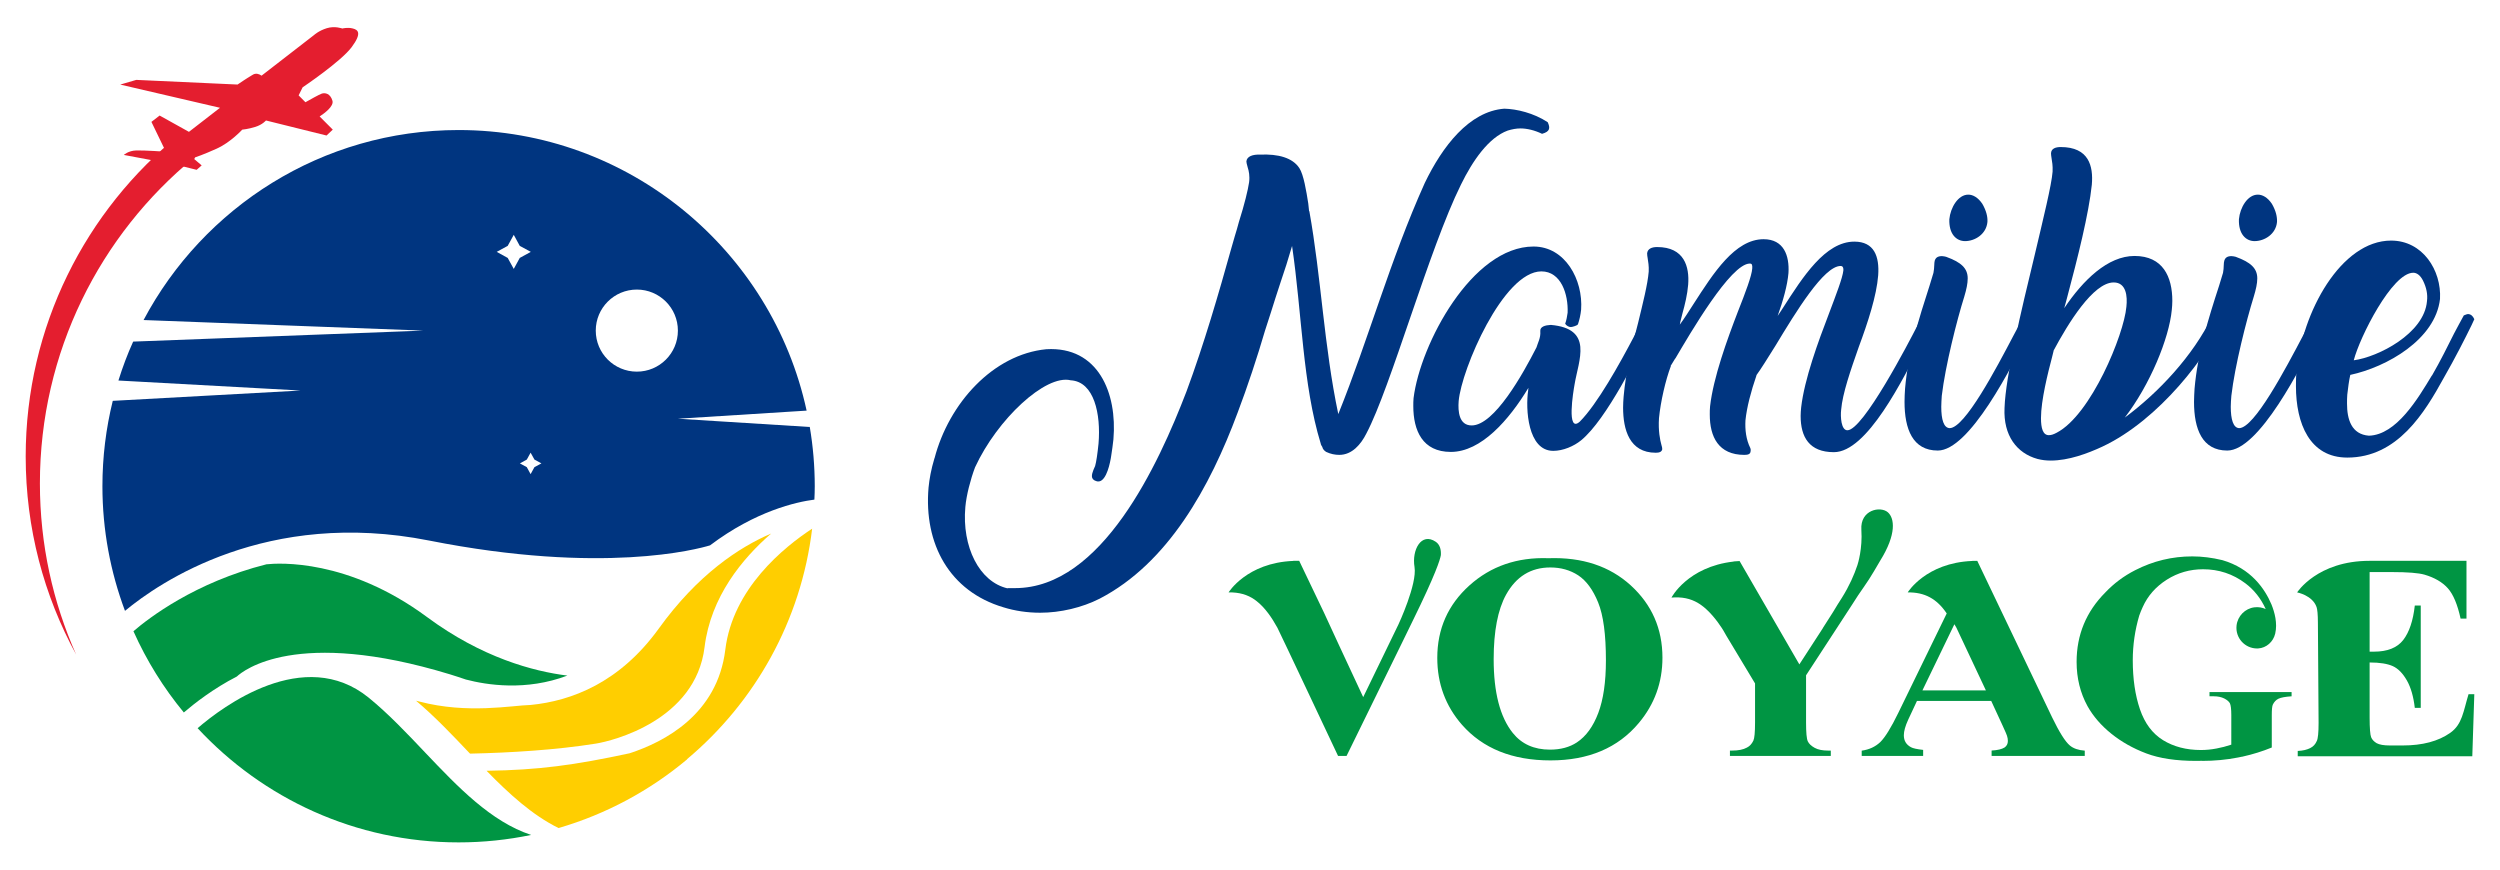
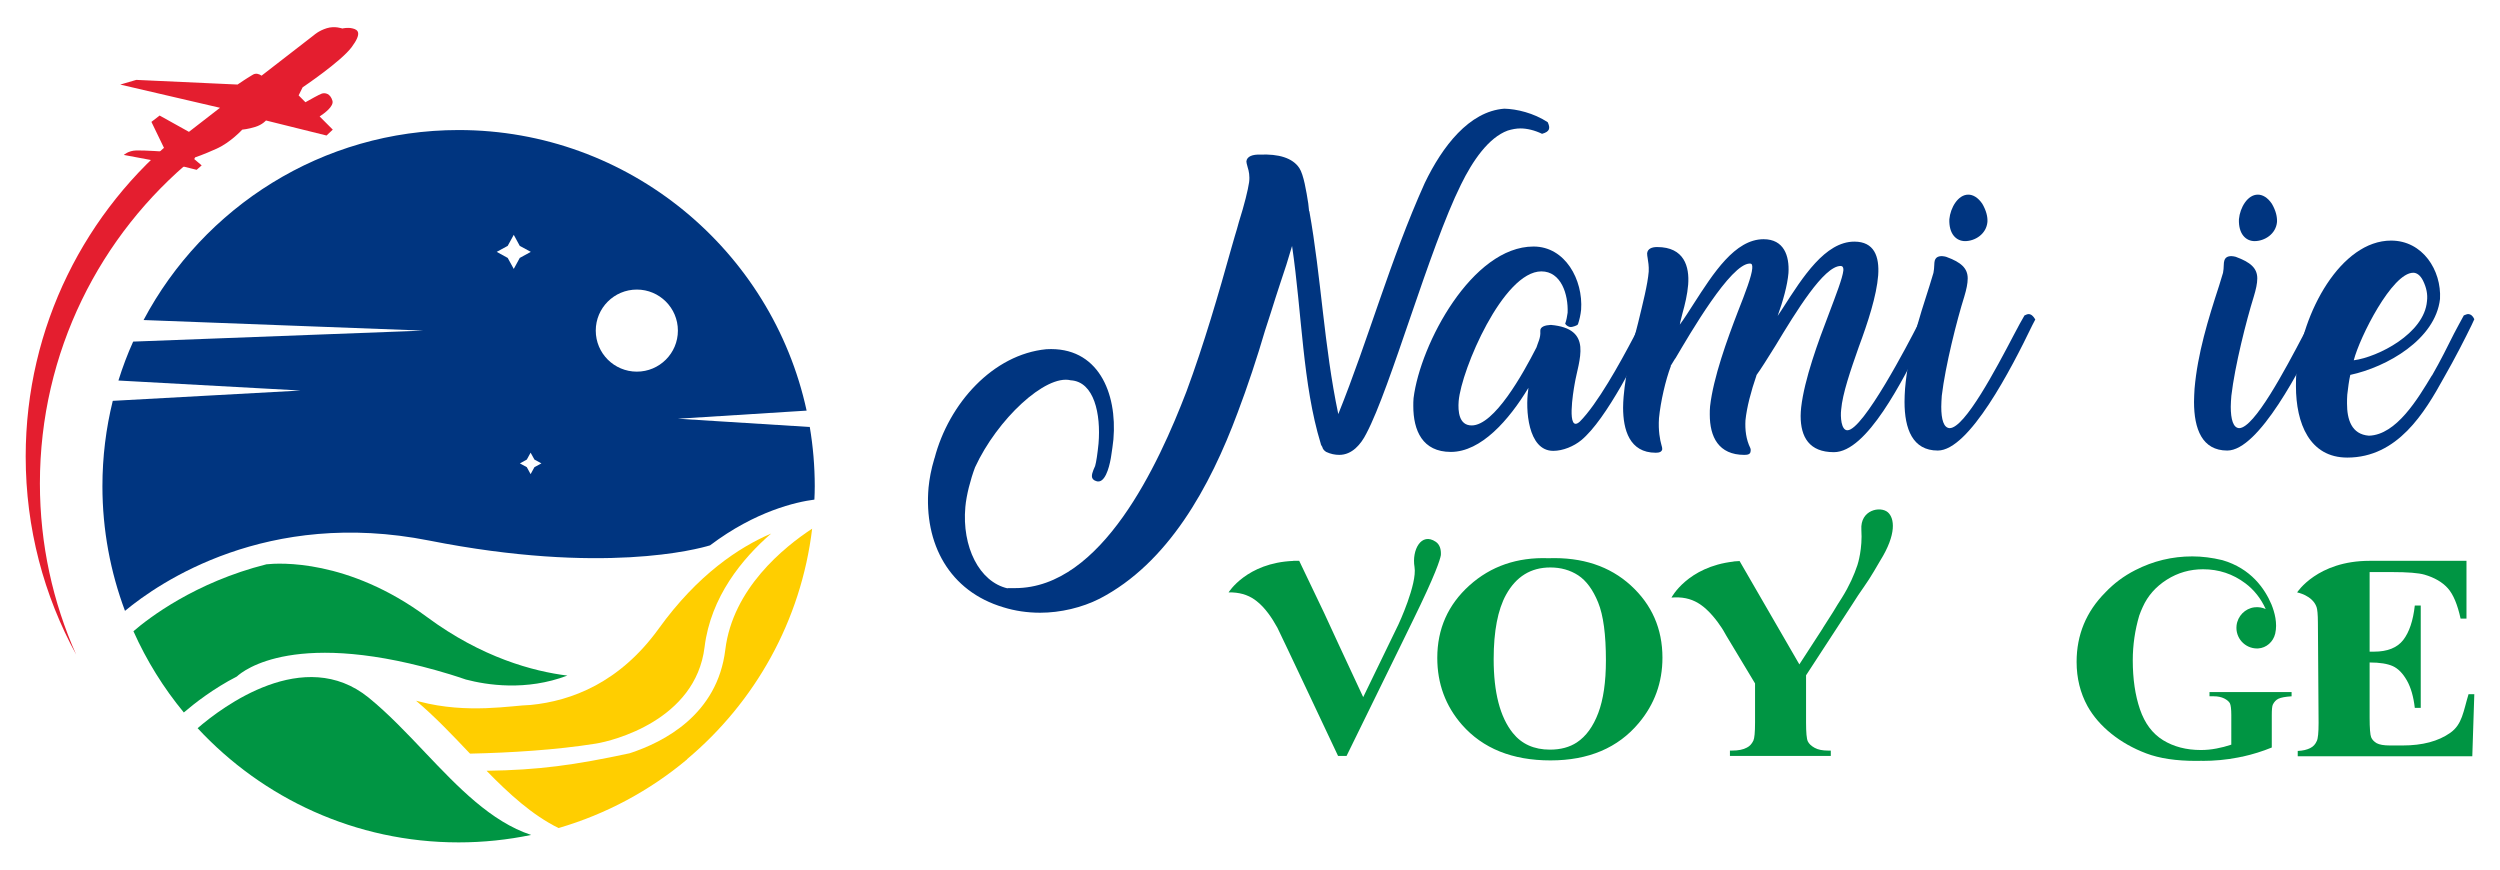
<svg xmlns="http://www.w3.org/2000/svg" version="1.1" id="Calque_1" x="0px" y="0px" width="184px" height="64px" viewBox="0 0 184 64" enable-background="new 0 0 184 64" xml:space="preserve">
  <g>
    <g>
      <g>
        <g>
          <path fill="#003580" d="M96.289,14.981l0.059,0.556h0.019c0.876,4.874,1.077,9.947,2.131,14.939      c2.247-5.568,3.797-11.298,6.364-17.006c1.293-2.687,3.263-5.271,5.848-5.471c0.914,0.02,2.168,0.317,3.203,0.996      c0.199,0.437,0.16,0.695-0.418,0.854c-0.538-0.259-1.095-0.397-1.591-0.397c-0.301,0-0.617,0.06-0.937,0.158      c-1.411,0.517-2.585,2.228-3.441,3.979c-2.348,4.734-5.17,14.937-6.962,18.319c-0.397,0.795-1.054,1.571-1.989,1.571      c-0.317,0-0.637-0.061-0.973-0.22c-0.159-0.1-0.259-0.239-0.278-0.358c-0.042-0.059-0.12-0.198-0.12-0.258      c-1.332-4.357-1.374-9.527-2.108-14.54c-0.259,0.896-0.559,1.85-0.876,2.765c-0.22,0.676-0.456,1.392-0.676,2.108l-0.437,1.352      c-0.559,1.911-1.293,4.139-2.011,6.027c-2.047,5.51-5.132,11.098-10.163,13.708c-1.293,0.656-2.885,1.034-4.375,1.034      c-0.957,0-1.872-0.139-2.707-0.4c-3.958-1.174-5.869-4.656-5.51-8.813c0.062-0.617,0.18-1.313,0.438-2.167v0.021      c1.055-4.058,4.315-7.657,8.234-8.036c3.8-0.22,5.231,3.201,4.934,6.642c-0.042,0.358-0.1,0.837-0.161,1.192      c-0.02,0.062-0.02,0.201-0.039,0.24c-0.12,0.656-0.437,1.868-1.074,1.631c-0.437-0.141-0.317-0.496-0.199-0.814l0.119-0.278      v0.018c0.1-0.355,0.181-0.934,0.259-1.689c0.181-2.168-0.317-4.554-2.047-4.655c-1.849-0.456-5.41,2.865-7.042,6.406      c-0.336,0.896-0.637,2.048-0.714,2.925c-0.259,2.905,1.013,5.508,3.122,5.987l-0.021-0.022h0.56      c6.383,0,10.561-9.129,12.61-14.461c1.291-3.479,2.387-7.26,3.302-10.542l0.258-0.896c0.098-0.336,0.217-0.695,0.298-1.032      c0.417-1.313,0.676-2.39,0.757-2.946c0.058-0.456-0.021-0.834-0.101-1.074c-0.081-0.259-0.1-0.417-0.1-0.457      c0.039-0.377,0.479-0.516,0.996-0.497c1.371-0.061,2.406,0.239,2.903,0.993C95.949,12.854,96.149,14.086,96.289,14.981z" />
          <path fill="#003580" d="M116.111,23.893c-0.062,0.08-0.398,0.178-0.495,0.178c-0.139,0-0.301-0.078-0.419-0.239      c0.096-0.278,0.141-0.537,0.18-0.815c0.056-1.352-0.478-3.043-1.931-3.043c-2.806,0-5.888,7.221-6.088,9.549      c-0.058,0.755,0.022,1.789,0.957,1.789c1.669,0,3.779-3.799,4.772-5.747c0.082-0.3,0.319-0.698,0.28-1.173      c-0.043-0.359,0.377-0.459,0.775-0.479c1.57,0.139,2.086,0.776,2.169,1.61c0.078,0.856-0.278,1.892-0.418,2.745      c-0.099,0.537-0.617,3.66,0.379,2.765c1.291-1.293,2.943-4.275,3.978-6.244c0.295-0.637,0.618-1.254,0.834-1.613      c0.101-0.039,0.201-0.059,0.301-0.059c0.234,0,0.375,0.158,0.473,0.378l-0.194,0.437c-1.096,2.208-3.421,6.942-5.294,8.475      c-0.535,0.437-1.332,0.776-2.05,0.776c-1.889,0-2.046-3.104-1.848-4.436c0-0.061,0-0.019,0.019-0.2      c-1.43,2.367-3.48,4.714-5.708,4.714c-2.089,0-2.764-1.571-2.764-3.382c0-0.159,0-0.398,0.019-0.576      c0.498-3.997,4.317-11.159,8.831-11.159c2.329,0,3.66,2.448,3.501,4.656c-0.041,0.376-0.119,0.734-0.235,1.074L116.111,23.893z" />
          <path fill="#003580" d="M135.57,19.596c-0.022,0-0.039-0.02-0.1-0.02c-1.235,0-3.283,3.363-4.796,5.869      c-0.573,0.915-1.052,1.691-1.413,2.186l0.022-0.02c-0.418,1.213-0.718,2.368-0.817,3.322c-0.039,0.697,0.043,1.412,0.36,2.05      c0.017,0.06,0.039,0.1,0.017,0.238c-0.017,0.198-0.177,0.259-0.455,0.259c-1.908,0-2.548-1.332-2.548-2.965      c0-0.178,0-0.437,0.022-0.614c0.239-2.108,1.251-4.896,2.046-6.962c0.558-1.413,1.019-2.626,1.058-3.185      c0.017-0.258-0.022-0.356-0.178-0.356c-1.413,0-4.4,5.151-5.49,7.001v-0.02l-0.34,0.557h0.02      c-0.397,1.054-0.754,2.606-0.876,3.838c-0.062,0.935,0.078,1.612,0.178,1.969c0.042,0.12,0.062,0.24,0.062,0.319      c-0.039,0.198-0.217,0.26-0.479,0.26c-1.931,0-2.403-1.691-2.403-3.324c0-0.259,0.017-0.537,0.039-0.815      c0.155-1.789,0.618-3.739,1.073-5.449c0.34-1.413,0.695-2.785,0.773-3.741c0.022-0.417-0.039-0.734-0.078-0.993      c-0.022-0.139-0.039-0.22-0.039-0.359c0.039-0.339,0.356-0.458,0.734-0.458c2.009,0,2.388,1.453,2.287,2.766      c-0.056,0.716-0.239,1.472-0.418,2.109c-0.101,0.456-0.139,0.476-0.197,0.834c0.337-0.459,0.677-0.996,1.032-1.552      c1.436-2.228,3.026-4.734,5.134-4.734c1.492,0,1.908,1.213,1.831,2.487c-0.078,0.915-0.4,2.05-0.796,3.162      c0.14-0.22,0.239-0.359,0.379-0.575c1.468-2.29,3.12-4.896,5.267-4.896c1.453,0,1.854,1.077,1.753,2.486      c-0.116,1.494-0.757,3.463-1.43,5.271c-0.601,1.711-1.196,3.422-1.295,4.616c-0.062,0.517,0,1.511,0.455,1.511      c1.157,0.02,4.557-6.525,5.153-7.697c0-0.021,0.043-0.099,0.06-0.119l0.062-0.12h-0.022c0.122-0.259,0.2-0.439,0.5-0.439      c0.239,0,0.396,0.162,0.495,0.378l-0.596,1.194c-1.591,3.162-4.216,8.415-6.642,8.415c-1.813,0-2.447-1.113-2.447-2.666      c0-0.178,0.017-0.437,0.039-0.637c0.239-2.069,1.252-4.834,2.047-6.901c0.54-1.433,0.995-2.606,1.057-3.163      C135.687,19.754,135.647,19.637,135.57,19.596z" />
          <path fill="#003580" d="M142.297,20.113c0.04-0.219,0.062-0.417,0.062-0.557c0-0.178,0.022-0.297,0.039-0.378      c0.1-0.339,0.456-0.378,0.834-0.278c1.096,0.398,1.591,0.834,1.591,1.591c0,0.378-0.094,0.815-0.256,1.352      c-0.539,1.71-1.39,5.073-1.652,7.282c-0.017,0.258-0.038,0.595-0.038,0.815c0,0.935,0.178,1.552,0.617,1.571      c1.112,0,3.421-4.375,4.712-6.842c0.339-0.637,0.601-1.135,0.795-1.452c0.123-0.061,0.224-0.1,0.301-0.1      c0.2,0,0.355,0.158,0.495,0.397l-0.217,0.417c-1.553,3.223-4.656,9.229-6.961,9.229c-1.852,0-2.446-1.591-2.446-3.58      c0-0.317,0.017-0.657,0.039-0.974c0.217-2.587,0.996-5.093,1.808-7.599l0.278-0.915V20.113z M146.275,16.333      c-0.079,0.896-0.913,1.413-1.647,1.413c-0.64,0-1.196-0.517-1.157-1.61c0.083-0.857,0.641-1.811,1.396-1.811      c0.333,0,0.712,0.201,1.032,0.676C146.196,15.518,146.297,15.957,146.275,16.333z" />
-           <path fill="#003580" d="M162.849,23.236c0.316-0.339,0.595-0.22,0.856,0.159c-1.117,2.665-4.774,7.519-8.993,9.487      c-1.076,0.499-2.467,1.016-3.778,1.016c-0.356,0-0.657-0.04-0.974-0.12c-1.515-0.418-2.525-1.711-2.426-3.759      c0.077-2.327,1.229-7.162,2.208-11.2c0.656-2.785,1.252-5.19,1.329-6.186c0.022-0.437-0.039-0.755-0.077-0.993      c-0.022-0.139-0.039-0.259-0.039-0.359c0.017-0.359,0.355-0.458,0.712-0.458c2.069,0,2.409,1.392,2.292,2.766      c-0.223,2.148-1.035,5.369-1.83,8.353c-0.084,0.359-0.101,0.34-0.201,0.738c1.392-2.07,3.205-3.841,5.174-3.841      c2.087,0,2.781,1.532,2.781,3.304c0,0.217-0.017,0.437-0.038,0.656c-0.201,2.128-1.613,5.53-3.461,7.936      c2.448-1.811,5.032-4.536,6.442-7.479L162.849,23.236z M151.133,25.823l0.018-0.022l-0.118,0.479      c-0.3,1.135-0.817,3.182-0.817,4.495c0,0.737,0.139,1.254,0.579,1.254c0.178,0,0.356-0.062,0.578-0.181      c2.525-1.313,4.951-7.219,5.129-9.268c0.084-0.756,0-1.792-0.935-1.792C154.056,20.789,152.207,23.812,151.133,25.823z" />
          <path fill="#003580" d="M163.61,20.113c0.039-0.219,0.056-0.417,0.056-0.557c0-0.178,0.022-0.297,0.045-0.378      c0.096-0.339,0.456-0.378,0.834-0.278c1.09,0.398,1.591,0.834,1.591,1.591c0,0.378-0.1,0.815-0.262,1.352      c-0.533,1.71-1.39,5.073-1.646,7.282c-0.022,0.258-0.044,0.595-0.044,0.815c0,0.935,0.184,1.552,0.617,1.571      c1.115,0,3.421-4.375,4.718-6.842c0.335-0.637,0.595-1.135,0.795-1.452c0.117-0.061,0.218-0.1,0.295-0.1      c0.2,0,0.361,0.158,0.501,0.397l-0.223,0.417c-1.55,3.223-4.65,9.229-6.96,9.229c-1.852,0-2.447-1.591-2.447-3.58      c0-0.317,0.022-0.657,0.039-0.974c0.223-2.587,0.996-5.093,1.813-7.599l0.278-0.915V20.113z M167.588,16.333      c-0.078,0.896-0.918,1.413-1.652,1.413c-0.634,0-1.192-0.517-1.151-1.61c0.077-0.857,0.635-1.811,1.391-1.811      c0.339,0,0.718,0.201,1.035,0.676C167.51,15.518,167.604,15.957,167.588,16.333z" />
          <path fill="#003580" d="M172.76,33.678c-2.766,0-3.778-2.506-3.778-5.251c0-0.336,0-0.675,0.038-1.032v0.02      c0.379-4.437,3.282-9.708,6.965-9.708c2.326,0,3.716,2.188,3.6,4.297c-0.339,2.982-3.918,5.013-6.604,5.588      c-0.1,0.437-0.161,0.935-0.221,1.452c-0.019,0.2-0.019,0.459-0.019,0.656c0,1.155,0.317,2.267,1.612,2.367      c2.026-0.058,3.617-2.745,4.635-4.437v0.021c0.634-1.095,1.19-2.227,1.63-3.103c0.201-0.398,0.518-0.954,0.718-1.333      c0.14-0.061,0.256-0.1,0.295-0.1c0.238,0,0.378,0.158,0.479,0.378l-0.201,0.437c-0.477,0.977-1.212,2.428-2.046,3.88      C178.449,30.376,176.462,33.678,172.76,33.678z M177.614,20.074c-1.552,0-3.938,4.734-4.378,6.444      c1.791-0.239,5.194-1.969,5.39-4.355c0.062-0.498-0.038-0.996-0.294-1.514C178.132,20.252,177.87,20.074,177.614,20.074z" />
        </g>
      </g>
      <g>
        <g>
          <path fill="#009543" d="M103.145,47.398l-4.038,8.238h-0.626c0,0-4.266-9.052-4.442-9.388l-0.028-0.057      c-0.016-0.027-0.035-0.06-0.052-0.087c-0.316-0.576-0.832-1.368-1.478-1.867c0,0-0.001,0-0.001-0.001      c-0.017-0.014-0.033-0.026-0.051-0.037c-0.025-0.021-0.05-0.037-0.077-0.058c-0.002-0.001-0.003-0.003-0.004-0.004      c-0.541-0.38-1.167-0.55-1.923-0.538c0,0,1.333-2.178,4.757-2.315l0.004-0.009h0.434l1.819,3.803l1.106,2.396l1.786,3.835      l2.599-5.361c0.001-0.001,1.387-2.971,1.178-4.22c-0.209-1.242,0.493-2.581,1.565-1.852c0.304,0.209,0.398,0.57,0.375,0.979      c-0.054,0.331-0.385,1.403-2.059,4.813L103.145,47.398z" />
          <path fill="#009543" d="M113.967,41.084c2.485-0.085,4.504,0.584,6.059,2.002c1.55,1.416,2.33,3.188,2.33,5.322      c0,1.82-0.581,3.423-1.738,4.803c-1.533,1.834-3.703,2.755-6.5,2.755c-2.811,0-4.982-0.878-6.518-2.624      c-1.21-1.387-1.816-3.026-1.816-4.922c0-2.134,0.787-3.908,2.365-5.332C109.724,41.671,111.663,41.001,113.967,41.084z       M114.104,41.765c-1.431,0-2.517,0.666-3.26,2.01c-0.604,1.098-0.91,2.682-0.91,4.742c0,2.444,0.469,4.257,1.406,5.427      c0.652,0.815,1.563,1.229,2.737,1.229c0.791,0,1.449-0.181,1.979-0.531c0.679-0.449,1.202-1.173,1.577-2.165      s0.563-2.282,0.563-3.877c0-1.9-0.188-3.315-0.572-4.259c-0.384-0.942-0.876-1.609-1.469-1.998      C115.564,41.959,114.876,41.765,114.104,41.765z" />
          <path fill="#009543" d="M138.376,41.276l-0.457,0.778c-0.235,0.398-0.487,0.789-0.753,1.167      c-0.254,0.352-0.538,0.782-0.853,1.284l-3.387,5.197v3.474c0,0.74,0.042,1.206,0.129,1.387c0.084,0.178,0.249,0.335,0.501,0.476      c0.249,0.139,0.578,0.204,0.998,0.204h0.192v0.394h-7.423v-0.394h0.154c0.466,0,0.829-0.072,1.097-0.222      c0.2-0.099,0.355-0.267,0.472-0.506c0.083-0.174,0.125-0.616,0.125-1.337v-2.878l-2.111-3.509      c-0.136-0.237-0.223-0.388-0.243-0.425l-0.035-0.054c-0.015-0.031-0.036-0.058-0.054-0.087c-0.362-0.551-0.935-1.303-1.61-1.755      c-0.001,0-0.001,0-0.001-0.001c-0.021-0.013-0.034-0.025-0.055-0.033c-0.024-0.018-0.056-0.037-0.081-0.05      c-0.001-0.001-0.003-0.002-0.004-0.003c-0.566-0.34-1.204-0.464-1.957-0.402c0,0,1.172-2.263,4.574-2.651l0.004-0.009      l0.033-0.003l0.327-0.021l0.075-0.005l4.399,7.606l1.729-2.666l-0.004-0.004l0.751-1.176c0.123-0.196,0.236-0.379,0.337-0.556      l0.331-0.521c0.543-0.873,0.892-1.672,1.129-2.382c0.035-0.107,0.385-1.218,0.291-2.606c-0.098-1.468,1.406-1.762,1.953-1.281      C139.429,38.132,139.614,39.292,138.376,41.276z" />
-           <path fill="#009543" d="M153.438,55.248v0.389h-6.856v-0.398c0.435-0.021,0.751-0.099,0.951-0.222      c0.163-0.113,0.246-0.271,0.246-0.482c0-0.125-0.02-0.253-0.065-0.386c-0.018-0.064-0.127-0.328-0.343-0.79l-0.818-1.771h-5.464      l-0.649,1.388c-0.211,0.46-0.318,0.842-0.318,1.139c0,0.402,0.174,0.69,0.525,0.88c0.146,0.083,0.444,0.146,0.896,0.197v0.445      h-4.522v-0.389c0.554-0.075,1.008-0.29,1.369-0.632c0.354-0.349,0.798-1.064,1.324-2.148l3.564-7.319      c-0.727-1.086-1.629-1.567-2.871-1.548c0,0,1.328-2.178,4.753-2.315l0.005-0.009h0.362l5.504,11.51      c0.534,1.102,0.968,1.797,1.312,2.083C152.602,55.086,152.966,55.214,153.438,55.248z M146.162,50.814l-2.174-4.622      c-0.046-0.077-0.094-0.158-0.146-0.247l-2.352,4.869H146.162z" />
          <path fill="#009543" d="M168.661,50.936v0.311c-0.458,0.031-0.776,0.089-0.961,0.176c-0.179,0.086-0.318,0.231-0.417,0.43      c-0.055,0.108-0.08,0.372-0.08,0.788v2.375c-0.687,0.282-1.4,0.503-2.135,0.667c0.001,0.001,0.002,0.002,0.002,0.003      c-0.038,0.007-0.068,0.011-0.098,0.014c-0.087,0.021-0.166,0.04-0.248,0.051c-0.854,0.169-1.738,0.25-2.652,0.251v-0.007      c-0.144,0.005-0.289,0.007-0.436,0.007c-1.476,0-2.7-0.185-3.672-0.552c-0.971-0.367-1.832-0.854-2.576-1.454      c-0.744-0.599-1.329-1.276-1.749-2.027c-0.53-0.968-0.801-2.053-0.801-3.256c0-1.988,0.705-3.694,2.114-5.109h-0.001      c0.624-0.658,1.356-1.21,2.204-1.641c1.318-0.675,2.716-1.013,4.2-1.013c0.712,0,1.445,0.092,2.208,0.275      c2.114,0.613,3.13,2.115,3.613,3.254c0.241,0.594,0.455,1.392,0.279,2.154c-0.141,0.598-0.646,1.058-1.259,1.092      c-0.023,0.001-0.049,0.002-0.075,0.002c-0.896,0-1.61-0.775-1.511-1.687c0.077-0.696,0.626-1.257,1.314-1.342      c0.302-0.036,0.587,0.015,0.833,0.128c-0.355-0.78-0.854-1.411-1.5-1.896c-0.915-0.688-1.954-1.033-3.113-1.033      c-0.967,0-1.856,0.254-2.668,0.768c-0.811,0.516-1.4,1.183-1.773,2.015c-0.094,0.202-0.18,0.415-0.255,0.626      c-0.315,1.068-0.476,2.167-0.476,3.293c0,1.369,0.175,2.568,0.527,3.6c0.352,1.032,0.916,1.791,1.703,2.278      c0.78,0.479,1.708,0.724,2.785,0.724c0.373,0,0.758-0.035,1.153-0.112c0.351-0.063,0.71-0.158,1.084-0.282V52.64      c0-0.454-0.038-0.741-0.102-0.876c-0.07-0.131-0.209-0.248-0.416-0.356c-0.214-0.107-0.467-0.161-0.768-0.161h-0.319v-0.311      H168.661z M157.127,46.541c0.036-0.212,0.081-0.413,0.135-0.616C157.208,46.128,157.163,46.329,157.127,46.541z" />
          <path fill="#009543" d="M182.109,51.093l-0.148,4.569h-12.848V55.27c0.385-0.018,0.697-0.09,0.943-0.225      c0.201-0.099,0.356-0.267,0.46-0.508c0.087-0.167,0.132-0.616,0.132-1.334l-0.05-7.363c0-0.626-0.044-1.008-0.098-1.159      c-0.303-0.869-1.431-1.08-1.431-1.08s1.485-2.324,5.329-2.324h7.135v4.254H181.1c-0.227-1.038-0.539-1.787-0.941-2.237      c-0.406-0.451-0.978-0.783-1.715-0.999c-0.433-0.125-1.236-0.191-2.421-0.191h-1.619v5.858h0.316      c0.992,0,1.709-0.284,2.157-0.858c0.443-0.574,0.728-1.419,0.852-2.535h0.438v7.53h-0.438c-0.094-0.817-0.284-1.491-0.582-2.017      c-0.298-0.522-0.638-0.872-1.032-1.053c-0.395-0.179-0.964-0.271-1.711-0.271v4.052c0,0.791,0.042,1.276,0.112,1.452      c0.071,0.177,0.213,0.321,0.408,0.438c0.201,0.109,0.524,0.167,0.973,0.167h0.934c1.461,0,2.632-0.309,3.513-0.934      c0.88-0.623,0.953-1.567,1.34-2.84H182.109z" />
        </g>
      </g>
    </g>
    <g>
      <g>
        <path fill-rule="evenodd" clip-rule="evenodd" fill="#E41E2F" d="M14.311,11.581c-6.944,5.687-11.374,14.326-11.374,24     c0,4.483,0.955,8.747,2.668,12.596c-2.37-4.332-3.714-9.3-3.714-14.579c0-9.576,4.423-18.12,11.333-23.699     C13.567,10.468,13.932,11.032,14.311,11.581L14.311,11.581z" />
        <path fill-rule="evenodd" clip-rule="evenodd" fill="#E41E2F" d="M13.906,9.704l2.286-1.771L8.85,6.225l1.178-0.345l7.455,0.342     c0,0,0.855-0.58,1.151-0.738c0.209-0.112,0.438-0.044,0.617,0.085l3.866-2.993c0,0,0.342-0.317,0.937-0.501     c0.596-0.182,1.14,0.024,1.14,0.024s0.391-0.103,0.765-0.005c0.375,0.093,0.713,0.314-0.073,1.372     c-0.786,1.062-3.612,2.96-3.612,2.96L21.979,7.02l0.501,0.505c0.329-0.188,1.006-0.565,1.193-0.632     c0.251-0.088,0.639-0.015,0.795,0.523c0.118,0.399-0.578,0.916-0.943,1.155l0.967,0.97l-0.459,0.433l-4.458-1.107     c0,0-0.251,0.305-0.783,0.472c-0.535,0.167-0.964,0.203-0.964,0.203s-0.853,0.934-1.862,1.391     c-1.009,0.456-1.611,0.652-1.611,0.652l-0.057,0.125l0.544,0.462l-0.369,0.327l-1.327-0.33c0,0-1.301,0.393-1.499,0.397     c-0.2,0.005-0.122-0.309-0.037-0.454c0.084-0.146,0.13-0.217,0.13-0.217l-2.627-0.492c0,0,0.327-0.312,0.916-0.33     c0.587-0.019,2.177,0.094,2.177,0.094L11.144,8.97l0.605-0.466L13.906,9.704z" />
      </g>
      <g>
        <path fill="#003580" d="M59.6,31.426l-9.708-0.608l9.475-0.596C56.814,18.434,46.297,9.571,33.756,9.571     c-10.045,0-18.783,5.676-23.189,13.984l20.589,0.778L9.801,25.142c-0.421,0.929-0.779,1.884-1.085,2.865l13.408,0.736L8.3,29.502     c-0.498,2.013-0.762,4.12-0.762,6.284c0,3.226,0.591,6.313,1.661,9.173c2.526-2.097,10.456-7.539,22.384-5.175     c12.764,2.528,19.764,0.634,20.677,0.354c3.356-2.532,6.356-3.196,7.679-3.367c0.016-0.329,0.027-0.654,0.027-0.985     C59.965,34.301,59.839,32.843,59.6,31.426z M37.813,19.793l-0.446-0.81l-0.809-0.446l0.809-0.441l0.446-0.814l0.441,0.814     l0.814,0.441l-0.814,0.446L37.813,19.793z M39.334,34.384l-0.281,0.513l-0.28-0.513l-0.508-0.279l0.508-0.281l0.28-0.508     l0.281,0.508l0.514,0.281L39.334,34.384z M46.873,27.353c-1.67,0-3.025-1.349-3.025-3.02c0-1.67,1.355-3.021,3.025-3.021     c1.665,0,3.02,1.35,3.02,3.021C49.893,26.004,48.538,27.353,46.873,27.353z" />
        <path fill="#009543" d="M39.092,61.452C37.368,61.809,35.583,62,33.754,62c-7.585,0-14.42-3.243-19.21-8.405     c1.823-1.577,7.838-6.102,12.591-2.247c1.472,1.201,2.845,2.655,4.174,4.058C33.698,57.917,36.13,60.474,39.092,61.452z" />
        <path fill="#009543" d="M41.757,49.723c-3.041,1.155-5.947,0.69-7.468,0.29c-0.388-0.131-0.77-0.259-1.168-0.381     c-11.318-3.449-15.227-0.272-15.689,0.159c-1.749,0.897-3.146,2-3.903,2.647c-1.49-1.805-2.74-3.816-3.708-5.979     c1.108-0.956,4.532-3.602,9.79-4.927c0.912-0.099,6.003-0.413,11.803,3.872C35.472,48.41,39.264,49.413,41.757,49.723z" />
        <path fill="#FFCE00" d="M48.481,46.27c-2.869,3.97-6.409,5.319-9.426,5.615c-1.364,0.03-4.634,0.684-8.186-0.25     c-0.083-0.021-0.166-0.039-0.248-0.061c1.372,1.155,2.663,2.513,3.912,3.831c0.021,0.021,0.041,0.042,0.063,0.063     c2.976-0.066,6.322-0.269,9.263-0.739c1.226-0.196,7.337-1.705,7.997-7.101c0.455-3.713,2.784-6.524,4.901-8.359     C54.404,40.277,51.35,42.284,48.481,46.27z" />
        <path fill="#FFCE00" d="M41.11,60.944c3.513-1.025,6.723-2.762,9.457-5.052l0.008-0.025c4.981-4.18,8.385-10.17,9.199-16.956     c-2.076,1.359-5.844,4.409-6.391,8.904c-0.579,4.77-4.495,6.795-7.043,7.626c-4.07,0.875-6.704,1.235-10.53,1.289     C37.463,58.423,39.18,59.995,41.11,60.944z" />
      </g>
    </g>
  </g>
</svg>